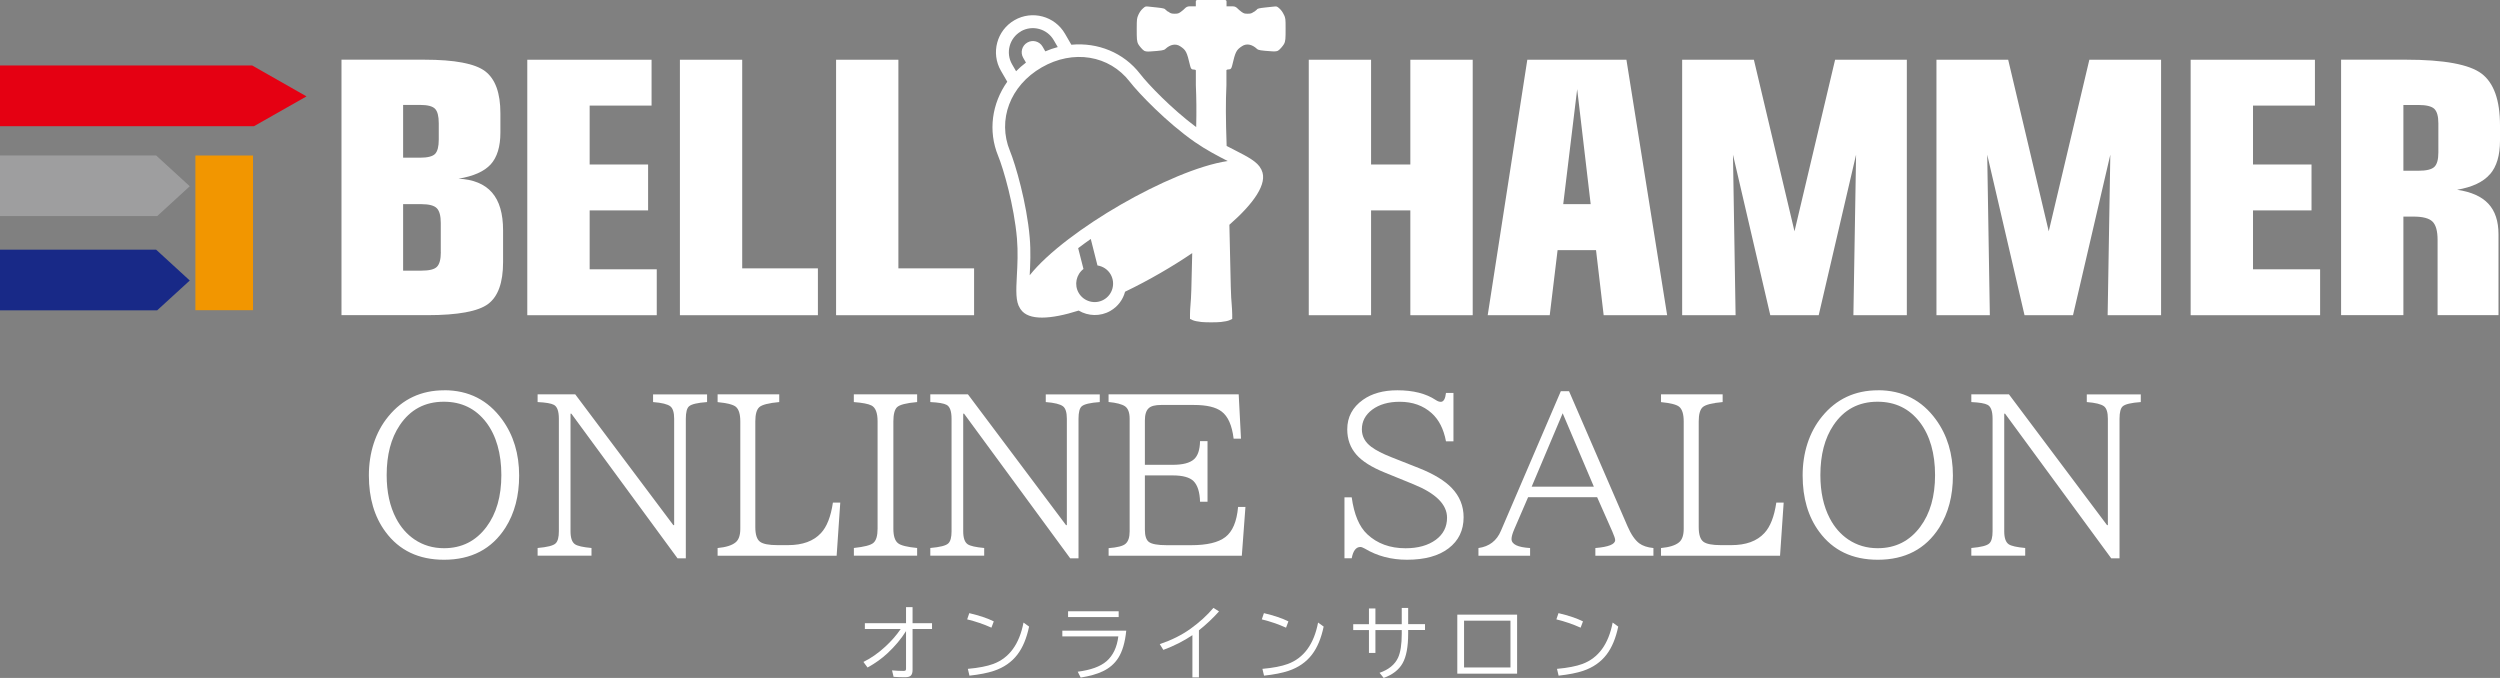
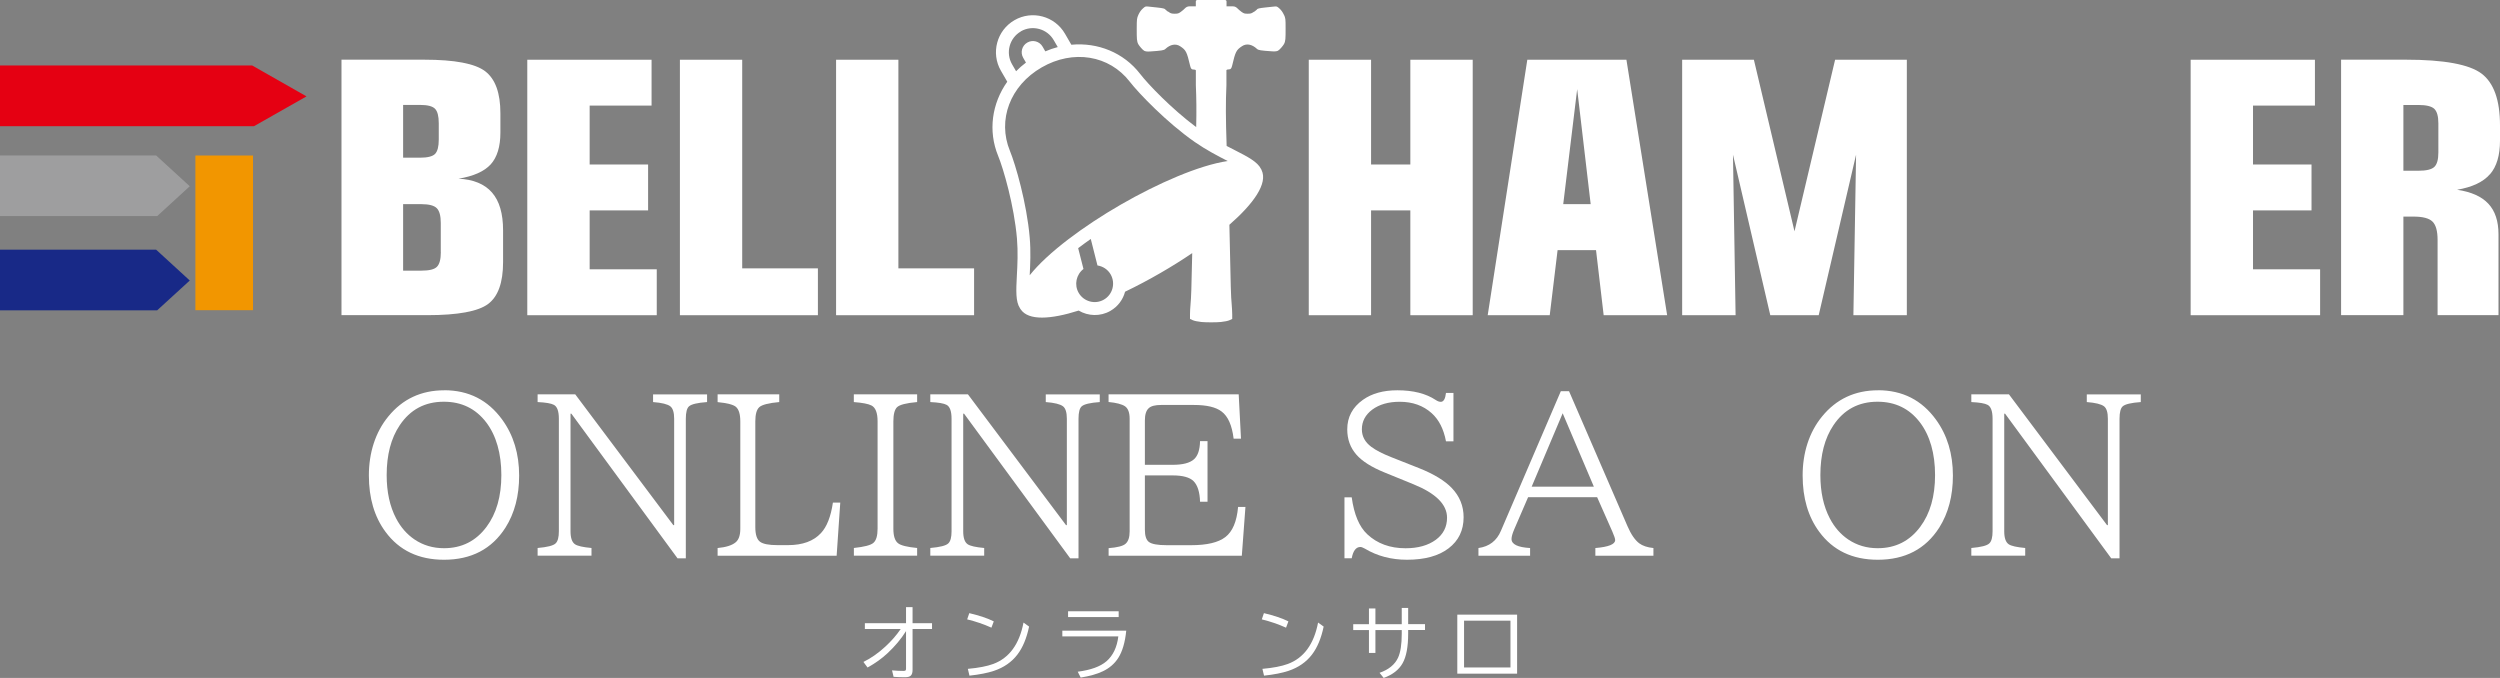
<svg xmlns="http://www.w3.org/2000/svg" id="_レイヤー_2" viewBox="0 0 448.19 121.54">
  <rect x="0" y="0" width="448.19" height="121.54" fill="#808080" stroke="none" />
  <defs>
    <style>.cls-1{fill:#f29600;}.cls-1,.cls-2,.cls-3,.cls-4,.cls-5{stroke-width:0px;}.cls-2{fill:#182987;}.cls-3{fill:#fff;}.cls-4{fill:#e50012;}.cls-5{fill:#9e9e9f;}</style>
  </defs>
  <g id="_レイヤー_1-2">
    <path class="cls-3" d="M162.43,108.85h1.17v2.87h3.49v1.04h-3.49v7.36c0,.45-.1.78-.29.98-.19.21-.54.31-1.05.31-.72,0-1.4-.02-2.06-.07l-.28-1.16c.73.07,1.41.1,2.06.1.21,0,.33-.04.39-.11.04-.06.06-.17.06-.34v-6.69c-.87,1.39-1.97,2.71-3.3,3.95-1.02.96-2.22,1.82-3.6,2.58l-.74-1c1.35-.66,2.65-1.57,3.91-2.73,1.09-1,2.02-2.06,2.78-3.18h-6.43v-1.04h7.38v-2.87Z" />
    <path class="cls-3" d="M177.75,112.53c-1.37-.62-2.82-1.12-4.36-1.49l.38-1.12c1.84.44,3.3.93,4.39,1.48l-.42,1.12ZM173.51,119.91c1.93-.17,3.45-.47,4.56-.88,2.87-1.07,4.68-3.55,5.42-7.42l1,.72c-.44,2.1-1.14,3.77-2.08,5-1.03,1.36-2.44,2.34-4.23,2.94-1.1.37-2.56.66-4.38.86l-.29-1.22Z" />
    <path class="cls-3" d="M190.46,113.06h11.45c-.21,2.1-.69,3.73-1.43,4.89-.66,1.03-1.58,1.83-2.76,2.39-1.06.51-2.39.88-3.98,1.13l-.53-1.05c2.33-.3,4.05-.92,5.15-1.87,1.18-1.02,1.89-2.51,2.13-4.46h-10.04v-1.04ZM191.48,109.58h9.07v1.04h-9.07v-1.04Z" />
-     <path class="cls-3" d="M213.77,121.44v-7.57c-1.54,1.04-3.27,1.92-5.21,2.64l-.64-1.03c2.09-.71,3.92-1.62,5.49-2.74,1.6-1.15,2.98-2.4,4.13-3.76l1,.63c-1.06,1.19-2.26,2.32-3.6,3.39v8.44h-1.17Z" />
    <path class="cls-3" d="M230.56,112.53c-1.37-.62-2.82-1.12-4.35-1.49l.38-1.12c1.84.44,3.3.93,4.39,1.48l-.42,1.12ZM226.32,119.91c1.93-.17,3.45-.47,4.56-.88,2.87-1.07,4.68-3.55,5.42-7.42l1,.72c-.44,2.1-1.14,3.77-2.08,5-1.03,1.36-2.44,2.34-4.23,2.94-1.1.37-2.56.66-4.38.86l-.29-1.22Z" />
    <path class="cls-3" d="M251.29,108.99h1.16v2.9h3.02v1.05h-3.02v.66c0,2.36-.33,4.13-1,5.31-.66,1.17-1.79,2.05-3.39,2.63l-.74-.92c1.64-.57,2.74-1.47,3.32-2.71.44-.96.66-2.39.66-4.28v-.67h-4.72v4.1h-1.16v-4.1h-2.82v-1.05h2.82v-2.82h1.16v2.82h4.72v-2.9Z" />
    <path class="cls-3" d="M261.26,110.19h10.72v10.58h-10.72v-10.58ZM262.47,111.27v8.39h8.32v-8.39h-8.32Z" />
-     <path class="cls-3" d="M283.37,112.53c-1.37-.62-2.82-1.12-4.35-1.49l.38-1.12c1.84.44,3.3.93,4.39,1.48l-.42,1.12ZM279.13,119.91c1.93-.17,3.45-.47,4.56-.88,2.87-1.07,4.68-3.55,5.42-7.42l1,.72c-.44,2.1-1.14,3.77-2.08,5-1.03,1.36-2.44,2.34-4.23,2.94-1.1.37-2.56.66-4.38.86l-.29-1.22Z" />
    <path class="cls-3" d="M79.63,69.96c4.39,0,7.86,1.76,10.41,5.28,2.02,2.78,3.03,6.12,3.03,10.02,0,3.64-.82,6.75-2.45,9.33-2.45,3.84-6.13,5.76-11.02,5.76-4.53,0-8.04-1.67-10.5-5.02-1.98-2.68-2.97-6.04-2.97-10.09s1.16-7.75,3.48-10.57c2.55-3.13,5.9-4.7,10.04-4.7ZM79.56,72.02c-3.38,0-6.02,1.41-7.9,4.22-1.56,2.32-2.34,5.3-2.34,8.94,0,3.01.56,5.59,1.69,7.75.84,1.61,1.95,2.87,3.31,3.79,1.55,1.04,3.31,1.56,5.28,1.56,3.18,0,5.72-1.28,7.62-3.83,1.77-2.37,2.66-5.46,2.66-9.29s-.91-7.09-2.73-9.46c-1.88-2.45-4.41-3.68-7.58-3.68Z" />
    <path class="cls-3" d="M96.38,70.7h6.75l17.58,23.44h.15v-19.07c0-1.13-.23-1.87-.69-2.23-.5-.38-1.52-.64-3.09-.76v-1.38h9.68v1.38c-1.72.12-2.8.38-3.23.76-.38.32-.58,1.07-.58,2.23v25.02h-1.49l-19.03-25.93h-.15v21.09c0,1.19.27,1.96.8,2.32.45.31,1.43.53,2.96.67v1.38h-9.66v-1.38c1.73-.15,2.81-.42,3.22-.82.4-.37.59-1.1.59-2.17v-20.18c0-1.35-.3-2.18-.89-2.49-.47-.26-1.44-.43-2.92-.5v-1.38Z" />
    <path class="cls-3" d="M128.64,70.7h11.06v1.38c-1.9.17-3.09.48-3.57.91s-.72,1.28-.72,2.55v18.96c0,1.33.28,2.2.84,2.62.55.41,1.59.61,3.12.61h1.9c2.61,0,4.58-.72,5.91-2.16,1.05-1.12,1.77-2.94,2.14-5.46h1.32l-.65,9.52h-21.34v-1.38c1.5-.14,2.58-.48,3.23-1.02.56-.46.84-1.27.84-2.43v-19.25c0-1.3-.27-2.17-.8-2.62-.48-.4-1.57-.67-3.27-.84v-1.38Z" />
    <path class="cls-3" d="M153.08,70.7h11.34v1.38c-1.95.17-3.15.48-3.61.93-.43.43-.65,1.28-.65,2.53v19.25c0,1.3.28,2.17.84,2.6.5.4,1.64.68,3.42.85v1.38h-11.34v-1.38c1.86-.2,3.02-.5,3.49-.91.51-.43.76-1.28.76-2.55v-19.25c0-1.52-.37-2.47-1.1-2.84-.56-.29-1.61-.49-3.16-.61v-1.38Z" />
    <path class="cls-3" d="M166.78,70.7h6.75l17.58,23.44h.15v-19.07c0-1.13-.23-1.87-.69-2.23-.5-.38-1.52-.64-3.09-.76v-1.38h9.68v1.38c-1.72.12-2.8.38-3.23.76-.38.32-.58,1.07-.58,2.23v25.02h-1.49l-19.03-25.93h-.15v21.09c0,1.19.27,1.96.8,2.32.45.31,1.43.53,2.96.67v1.38h-9.66v-1.38c1.73-.15,2.81-.42,3.22-.82.4-.37.59-1.1.59-2.17v-20.18c0-1.35-.3-2.18-.89-2.49-.47-.26-1.44-.43-2.92-.5v-1.38Z" />
    <path class="cls-3" d="M198.75,70.7h23.32l.41,7.94h-1.32c-.29-2.38-1-4-2.16-4.87-1.02-.78-2.67-1.17-4.96-1.17h-5.87c-1.08,0-1.82.19-2.23.58-.46.41-.69,1.14-.69,2.19v7.96h4.98c1.81,0,3.09-.33,3.83-1,.69-.62,1.05-1.7,1.08-3.25h1.34v10.87h-1.34c-.05-1.73-.44-2.97-1.17-3.7-.69-.68-1.94-1.02-3.74-1.02h-4.98v9.72c0,1.11.24,1.85.72,2.21.5.38,1.56.58,3.2.58h4.37c2.83,0,4.87-.48,6.13-1.45,1.3-.99,2.06-2.79,2.29-5.41h1.32l-.65,8.75h-23.88v-1.36c1.57-.12,2.58-.38,3.03-.78.5-.43.74-1.18.74-2.23v-20.18c0-1.11-.28-1.86-.84-2.25-.56-.37-1.54-.63-2.94-.76v-1.36Z" />
-     <path class="cls-3" d="M241.03,89.16h1.3c.42,3.07,1.35,5.28,2.79,6.62,1.78,1.67,4.07,2.51,6.86,2.51,2.24,0,4.05-.51,5.43-1.52,1.34-.99,2.01-2.31,2.01-3.96,0-2.37-2.01-4.37-6.04-6l-5.15-2.1c-2.34-.95-4.03-2.02-5.06-3.2-1.09-1.24-1.64-2.75-1.64-4.53,0-2.21.94-3.97,2.81-5.3,1.6-1.14,3.66-1.71,6.17-1.71,2.84,0,5.14.58,6.9,1.75.31.21.61.32.89.32.5,0,.81-.53.93-1.6h1.34v8.68h-1.34c-.42-2.22-1.28-3.9-2.58-5.06-1.51-1.35-3.41-2.03-5.71-2.03-2.02,0-3.66.47-4.93,1.41-1.24.93-1.86,2.11-1.86,3.53,0,1.25.56,2.3,1.69,3.14.81.61,2.01,1.23,3.61,1.86l4.98,1.97c2.61,1.04,4.55,2.22,5.82,3.53,1.43,1.49,2.14,3.24,2.14,5.26,0,2.35-.9,4.21-2.7,5.58-1.78,1.36-4.27,2.04-7.45,2.04-2.81,0-5.33-.66-7.55-1.99-.36-.2-.63-.3-.8-.3-.79,0-1.31.68-1.56,2.03h-1.3v-10.93Z" />
+     <path class="cls-3" d="M241.03,89.16h1.3c.42,3.07,1.35,5.28,2.79,6.62,1.78,1.67,4.07,2.51,6.86,2.51,2.24,0,4.05-.51,5.43-1.52,1.34-.99,2.01-2.31,2.01-3.96,0-2.37-2.01-4.37-6.04-6l-5.15-2.1c-2.34-.95-4.03-2.02-5.06-3.2-1.09-1.24-1.64-2.75-1.64-4.53,0-2.21.94-3.97,2.81-5.3,1.6-1.14,3.66-1.71,6.17-1.71,2.84,0,5.14.58,6.9,1.75.31.21.61.32.89.32.5,0,.81-.53.93-1.6h1.34v8.68h-1.34c-.42-2.22-1.28-3.9-2.58-5.06-1.51-1.35-3.41-2.03-5.71-2.03-2.02,0-3.66.47-4.93,1.41-1.24.93-1.86,2.11-1.86,3.53,0,1.25.56,2.3,1.69,3.14.81.61,2.01,1.23,3.61,1.86l4.98,1.97c2.61,1.04,4.55,2.22,5.82,3.53,1.43,1.49,2.14,3.24,2.14,5.26,0,2.35-.9,4.21-2.7,5.58-1.78,1.36-4.27,2.04-7.45,2.04-2.81,0-5.33-.66-7.55-1.99-.36-.2-.63-.3-.8-.3-.79,0-1.31.68-1.56,2.03h-1.3v-10.93" />
    <path class="cls-3" d="M279.82,70.13h1.47l10.48,24.2c.63,1.46,1.33,2.48,2.1,3.07.62.46,1.47.74,2.55.85v1.38h-10.41v-1.38c2.37-.2,3.55-.67,3.55-1.43,0-.25-.17-.75-.5-1.51l-2.73-6.17h-12.38l-2.47,5.72c-.33.77-.5,1.36-.5,1.77,0,.95,1.11,1.49,3.33,1.62v1.38h-9.26v-1.38c1.93-.27,3.28-1.3,4.03-3.09l10.74-25.03ZM280.15,74.09l-5.56,13.16h11.15l-5.59-13.16Z" />
-     <path class="cls-3" d="M297.77,70.7h11.06v1.38c-1.9.17-3.09.48-3.57.91-.48.43-.72,1.28-.72,2.55v18.96c0,1.33.28,2.2.84,2.62.54.41,1.59.61,3.12.61h1.9c2.61,0,4.58-.72,5.91-2.16,1.05-1.12,1.77-2.94,2.14-5.46h1.32l-.65,9.52h-21.34v-1.38c1.5-.14,2.58-.48,3.23-1.02.56-.46.84-1.27.84-2.43v-19.25c0-1.3-.27-2.17-.8-2.62-.48-.4-1.57-.67-3.27-.84v-1.38Z" />
    <path class="cls-3" d="M336.67,69.96c4.39,0,7.86,1.76,10.41,5.28,2.02,2.78,3.03,6.12,3.03,10.02,0,3.64-.82,6.75-2.45,9.33-2.45,3.84-6.13,5.76-11.02,5.76-4.54,0-8.04-1.67-10.5-5.02-1.98-2.68-2.97-6.04-2.97-10.09s1.16-7.75,3.48-10.57c2.55-3.13,5.9-4.7,10.04-4.7ZM336.59,72.02c-3.38,0-6.02,1.41-7.9,4.22-1.56,2.32-2.34,5.3-2.34,8.94,0,3.01.56,5.59,1.69,7.75.84,1.61,1.95,2.87,3.31,3.79,1.55,1.04,3.31,1.56,5.28,1.56,3.18,0,5.72-1.28,7.62-3.83,1.77-2.37,2.66-5.46,2.66-9.29s-.91-7.09-2.73-9.46c-1.88-2.45-4.41-3.68-7.58-3.68Z" />
    <path class="cls-3" d="M353.41,70.7h6.75l17.58,23.44h.15v-19.07c0-1.13-.23-1.87-.69-2.23-.5-.38-1.52-.64-3.09-.76v-1.38h9.68v1.38c-1.72.12-2.8.38-3.23.76-.38.32-.58,1.07-.58,2.23v25.02h-1.49l-19.03-25.93h-.15v21.09c0,1.19.27,1.96.8,2.32.45.31,1.43.53,2.96.67v1.38h-9.66v-1.38c1.73-.15,2.81-.42,3.22-.82.4-.37.59-1.1.59-2.17v-20.18c0-1.35-.3-2.18-.89-2.49-.47-.26-1.44-.43-2.92-.5v-1.38Z" />
    <rect class="cls-1" x="35.03" y="27.88" width="10.33" height="27.73" />
    <polygon class="cls-4" points="0 11.74 45.21 11.74 54.95 17.28 45.52 22.63 0 22.63 0 11.74" />
    <polygon class="cls-5" points="0 27.87 27.99 27.87 34.02 33.39 28.18 38.74 0 38.74 0 27.87" />
    <polygon class="cls-2" points="0 44.76 27.99 44.76 34.02 50.29 28.18 55.63 0 55.63 0 44.76" />
    <path class="cls-3" d="M82.17,32.04c2.71-.44,4.65-1.31,5.81-2.58,1.15-1.28,1.73-3.18,1.73-5.69v-3.47c0-3.63-.91-6.13-2.72-7.52-1.81-1.38-5.46-2.08-10.92-2.08h-14.85v45.8h15.38c5.48,0,9.11-.67,10.9-2,1.79-1.34,2.69-3.83,2.69-7.5v-5.71c0-3-.66-5.26-1.99-6.78-1.33-1.52-3.34-2.35-6.04-2.48ZM72.27,18.81h3.04c1.35,0,2.24.23,2.69.7.44.46.66,1.32.66,2.57v2.95c0,1.25-.22,2.1-.66,2.56-.44.45-1.34.68-2.69.68h-3.04v-9.45ZM79.03,45.19c0,1.29-.23,2.17-.7,2.64-.46.47-1.39.69-2.77.69h-3.29v-11.92h3.29c1.36,0,2.28.25,2.75.73.48.49.71,1.37.71,2.64v5.22Z" />
    <polygon class="cls-3" points="161.06 10.71 149.89 10.71 149.89 56.51 174.63 56.51 174.63 48.11 161.06 48.11 161.06 10.71" />
    <polygon class="cls-3" points="133.06 10.71 121.89 10.71 121.89 56.51 146.63 56.51 146.63 48.11 133.06 48.11 133.06 10.71" />
    <polygon class="cls-3" points="105.71 37.72 116.19 37.72 116.19 29.49 105.71 29.49 105.71 18.93 116.81 18.93 116.81 10.71 94.53 10.71 94.53 56.51 117.74 56.51 117.74 48.28 105.71 48.28 105.71 37.72" />
    <polygon class="cls-3" points="252.84 29.49 245.8 29.49 245.8 10.71 234.63 10.71 234.63 56.51 245.8 56.51 245.8 37.72 252.84 37.72 252.84 56.51 264.02 56.51 264.02 10.71 252.84 10.71 252.84 29.49" />
    <path class="cls-3" d="M446.39,31.25c1.2-1.38,1.8-3.39,1.8-6.05v-2.71c0-4.53-1.1-7.62-3.3-9.29-2.2-1.66-6.73-2.5-13.57-2.5h-11.62v45.8h11.17v-17.67h1.82c1.66,0,2.8.3,3.4.9.61.6.91,1.69.91,3.28v13.49h10.92v-14.5c0-2.36-.61-4.19-1.82-5.48-1.21-1.3-3.08-2.13-5.6-2.5,2.72-.47,4.68-1.39,5.88-2.78ZM437.14,27.34c0,1.26-.24,2.12-.72,2.58-.48.46-1.43.69-2.86.69h-2.69v-11.79h2.69c1.43,0,2.38.24,2.86.7.48.47.72,1.33.72,2.6v5.23Z" />
    <polygon class="cls-3" points="321.71 41.47 314.43 10.71 301.57 10.71 301.57 56.51 311.15 56.51 310.68 27.73 317.37 56.51 326.05 56.51 332.75 27.73 332.27 56.51 341.85 56.51 341.85 10.71 328.99 10.71 321.71 41.47" />
-     <polygon class="cls-3" points="367.29 41.47 360.02 10.71 347.16 10.71 347.16 56.51 356.73 56.51 356.26 27.73 362.95 56.51 371.64 56.51 378.33 27.73 377.85 56.51 387.43 56.51 387.43 10.71 374.57 10.71 367.29 41.47" />
    <polygon class="cls-3" points="403.91 37.72 414.4 37.72 414.4 29.49 403.91 29.49 403.91 18.93 415.01 18.93 415.01 10.71 392.73 10.71 392.73 56.51 415.94 56.51 415.94 48.28 403.91 48.28 403.91 37.72" />
    <path class="cls-3" d="M273.81,10.71l-7.1,45.8h11.12l1.41-11.67h6.89l1.37,11.67h11.38l-7.3-45.8h-17.77ZM280.25,36.6l2.5-20.62,2.42,20.62h-4.92Z" />
    <path class="cls-3" d="M230.17,2.65c-.19-.43-.46-.82-.77-1.1-.46-.42-.5-.43-1.04-.37-.32.03-.98.1-1.5.16-1.11.12-1.46.2-1.52.37l-.42.35s-.13.04-.29.16c-.25.18-.47.24-.95.24-.55,0-.69-.04-1.1-.33-.26-.19-.6-.48-.77-.66-.17-.18-.46-.33-.74-.33h-1.18V.27c0-.15-.12-.27-.26-.27h-4.99c-.15,0-.26.12-.26.27v.87h-1.18c-.29,0-.57.15-.74.33-.17.18-.51.48-.77.66-.4.29-.55.33-1.1.33-.49,0-.7-.06-.96-.24-.16-.12-.25-.17-.29-.16l-.42-.35c-.06-.16-.41-.25-1.52-.37-.52-.06-1.18-.13-1.5-.16-.55-.06-.59-.04-1.04.37-.31.28-.57.66-.77,1.1-.28.65-.29.72-.3,2.48,0,1.81,0,2.28.29,2.81.17.3.76,1.02,1.09,1.19.32.16.98.1.98.1,2.1-.14,2.51-.21,2.76-.44.9-.84,1.88-1.02,2.68-.49,1.03.68,1.18.98,1.77,3.47.13.53.25.69.56.69.11,0,.41.02.47.14v2.68c.1,2.34.13,4.49.06,7.51-4.46-3.33-8.67-7.74-10.04-9.53-2.97-3.85-7.61-5.68-12.34-5.24l-1.14-1.97c-1.83-3.17-5.89-4.26-9.06-2.43-3.17,1.83-4.26,5.89-2.43,9.06l1.14,1.97c-2.75,3.88-3.48,8.82-1.63,13.31.93,2.26,2.87,8.92,3.37,14.82.2,2.43.09,4.68-.02,6.67-.14,2.67-.23,4.62.56,5.81,0,.01.01.03.02.04.02.04.06.08.08.12,0,0,0,.02.02.03,1.39,2.08,5.4,1.82,10.4.23,1.7,1.01,3.88,1.1,5.7.05,1.35-.78,2.25-2.03,2.62-3.43,2.12-1.02,4.26-2.15,6.33-3.35,1.94-1.12,3.87-2.32,5.71-3.57-.14,6.62-.19,7.91-.3,9.12-.06.6-.1,1.46-.1,1.89v.79l.48.22c.29.13.9.26,1.57.33.43.04,1.06.06,1.74.06.68,0,1.32-.02,1.74-.06.67-.07,1.28-.19,1.57-.33l.47-.22v-.79c0-.43-.05-1.29-.1-1.89-.13-1.37-.17-2.83-.36-12-.02-.75-.03-1.49-.05-2.2,4.33-3.78,6.94-7.42,5.77-9.81,0-.01-.01-.02-.01-.03-.02-.04-.04-.09-.06-.13,0-.01-.02-.03-.03-.04-.63-1.28-2.37-2.18-4.76-3.4-.45-.23-.92-.47-1.4-.72-.17-4.98-.18-7.78-.04-10.91v-2.68c.06-.12.36-.14.47-.14.3,0,.43-.16.56-.69.58-2.49.74-2.79,1.77-3.47.8-.53,1.78-.35,2.68.49.24.23.66.3,2.76.44,0,0,.66.06.98-.1.33-.17.92-.89,1.09-1.19.3-.53.3-1,.3-2.81,0-1.75-.01-1.83-.3-2.48ZM183.01,5.62c2.06-1.19,4.71-.48,5.9,1.58,0,0,.3.51.72,1.24-.75.19-1.49.45-2.23.77l-.49-.85c-.55-.96-1.78-1.29-2.74-.73-.96.55-1.29,1.78-.73,2.74l.49.85c-.64.48-1.23,1-1.77,1.55-.42-.73-.72-1.24-.72-1.24-1.19-2.06-.48-4.71,1.58-5.9ZM197.91,53.71c-1.58.92-3.62.37-4.53-1.21-.84-1.45-.44-3.28.86-4.28l-.95-3.73c.71-.54,1.46-1.09,2.26-1.65l1.2,4.75c.96.15,1.84.7,2.36,1.6.91,1.59.37,3.62-1.22,4.53ZM220.09,28.87c-5.13.76-12.52,3.99-19.15,7.81-6.62,3.82-13.12,8.61-16.34,12.67.1-1.92.22-4.28,0-6.78-.52-6.14-2.56-13.13-3.54-15.51-2.29-5.56.04-11.72,5.68-14.97,5.64-3.26,12.13-2.2,15.81,2.57,1.57,2.03,6.6,7.29,11.66,10.81,2.06,1.43,4.15,2.51,5.87,3.39Z" />
  </g>
</svg>